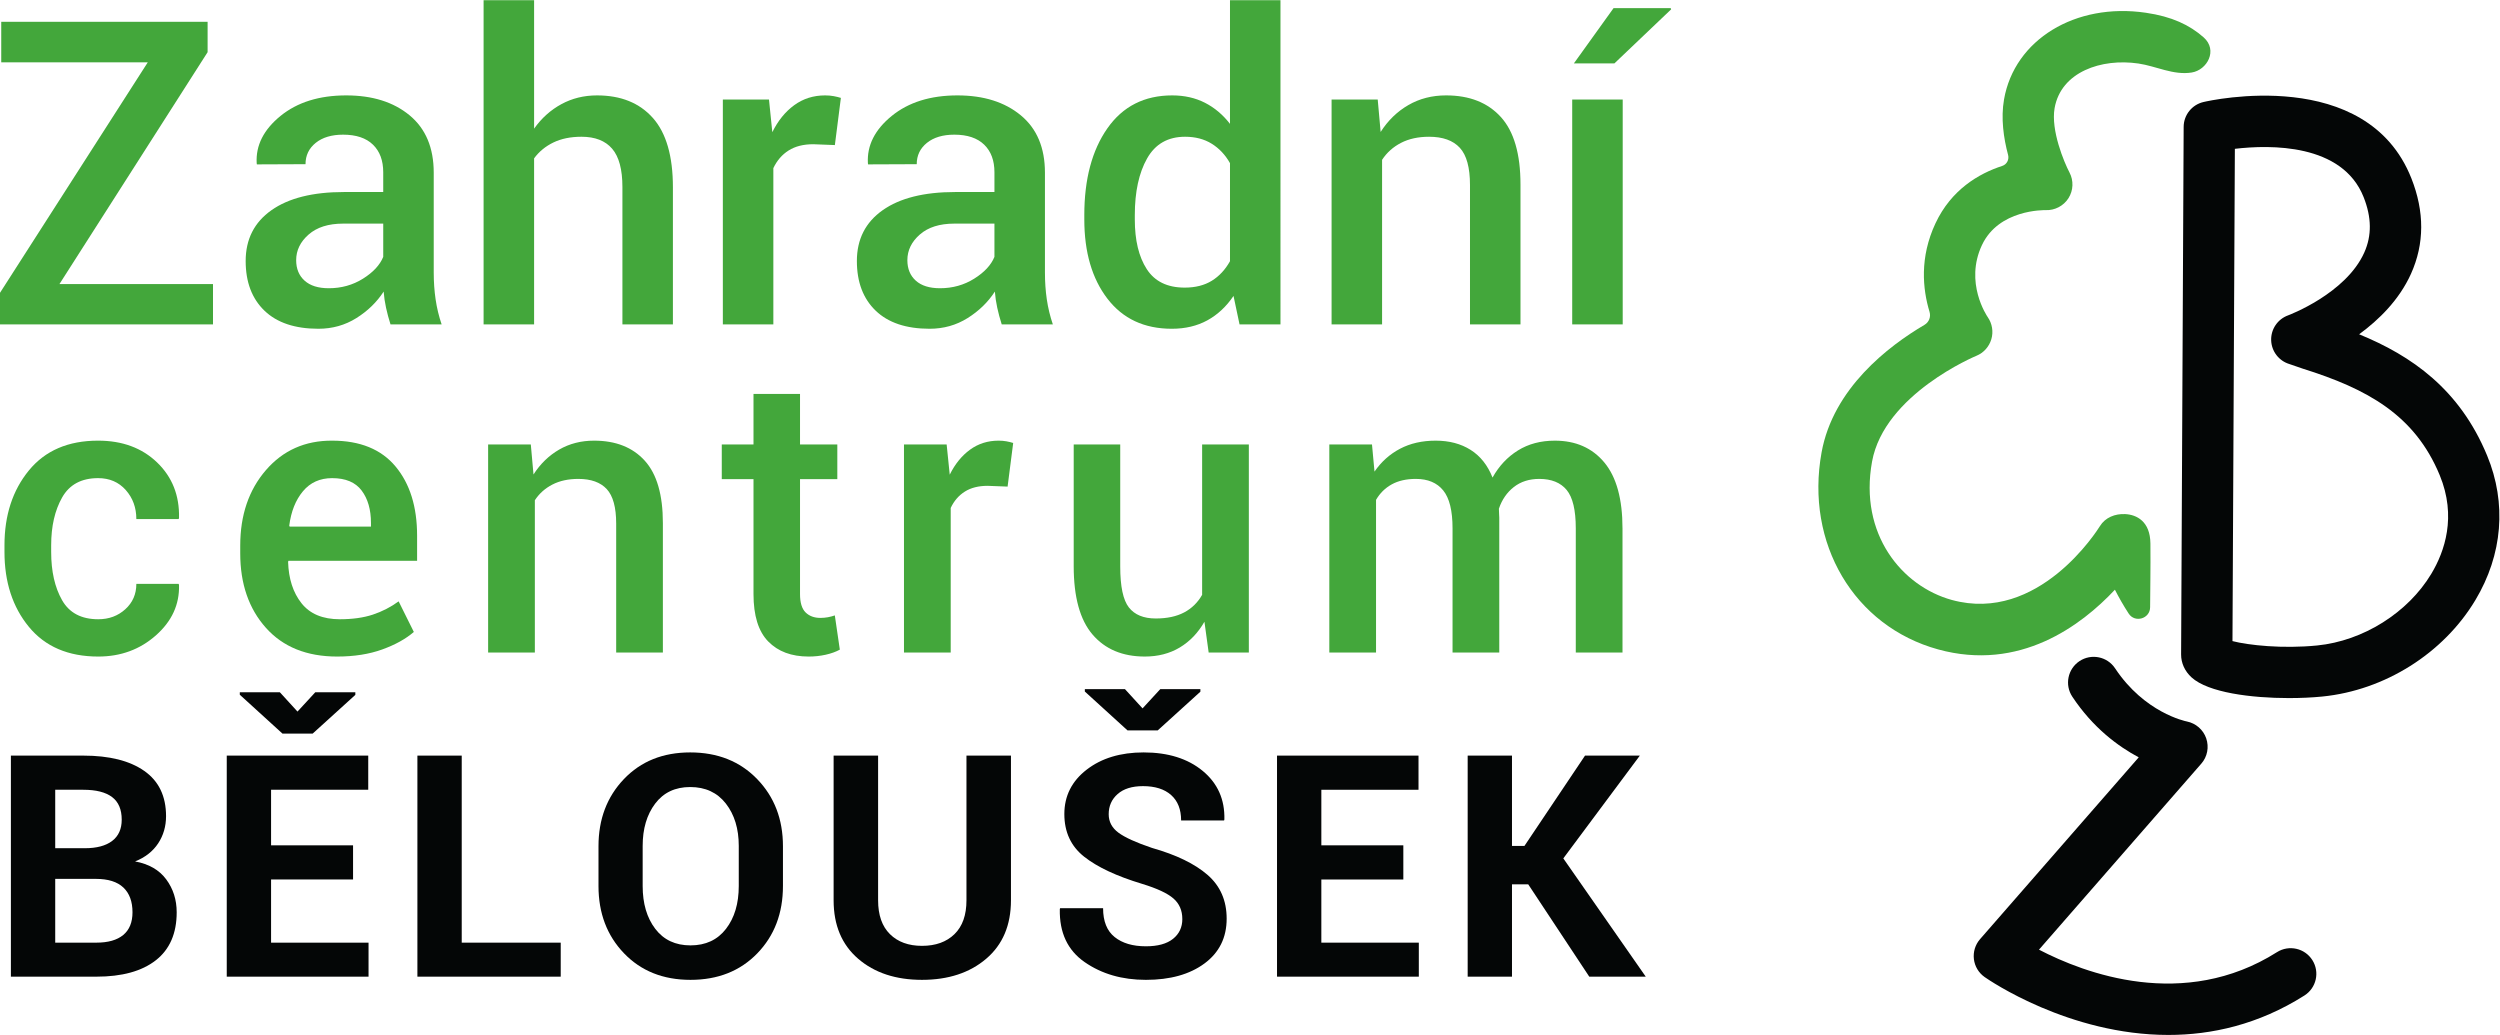
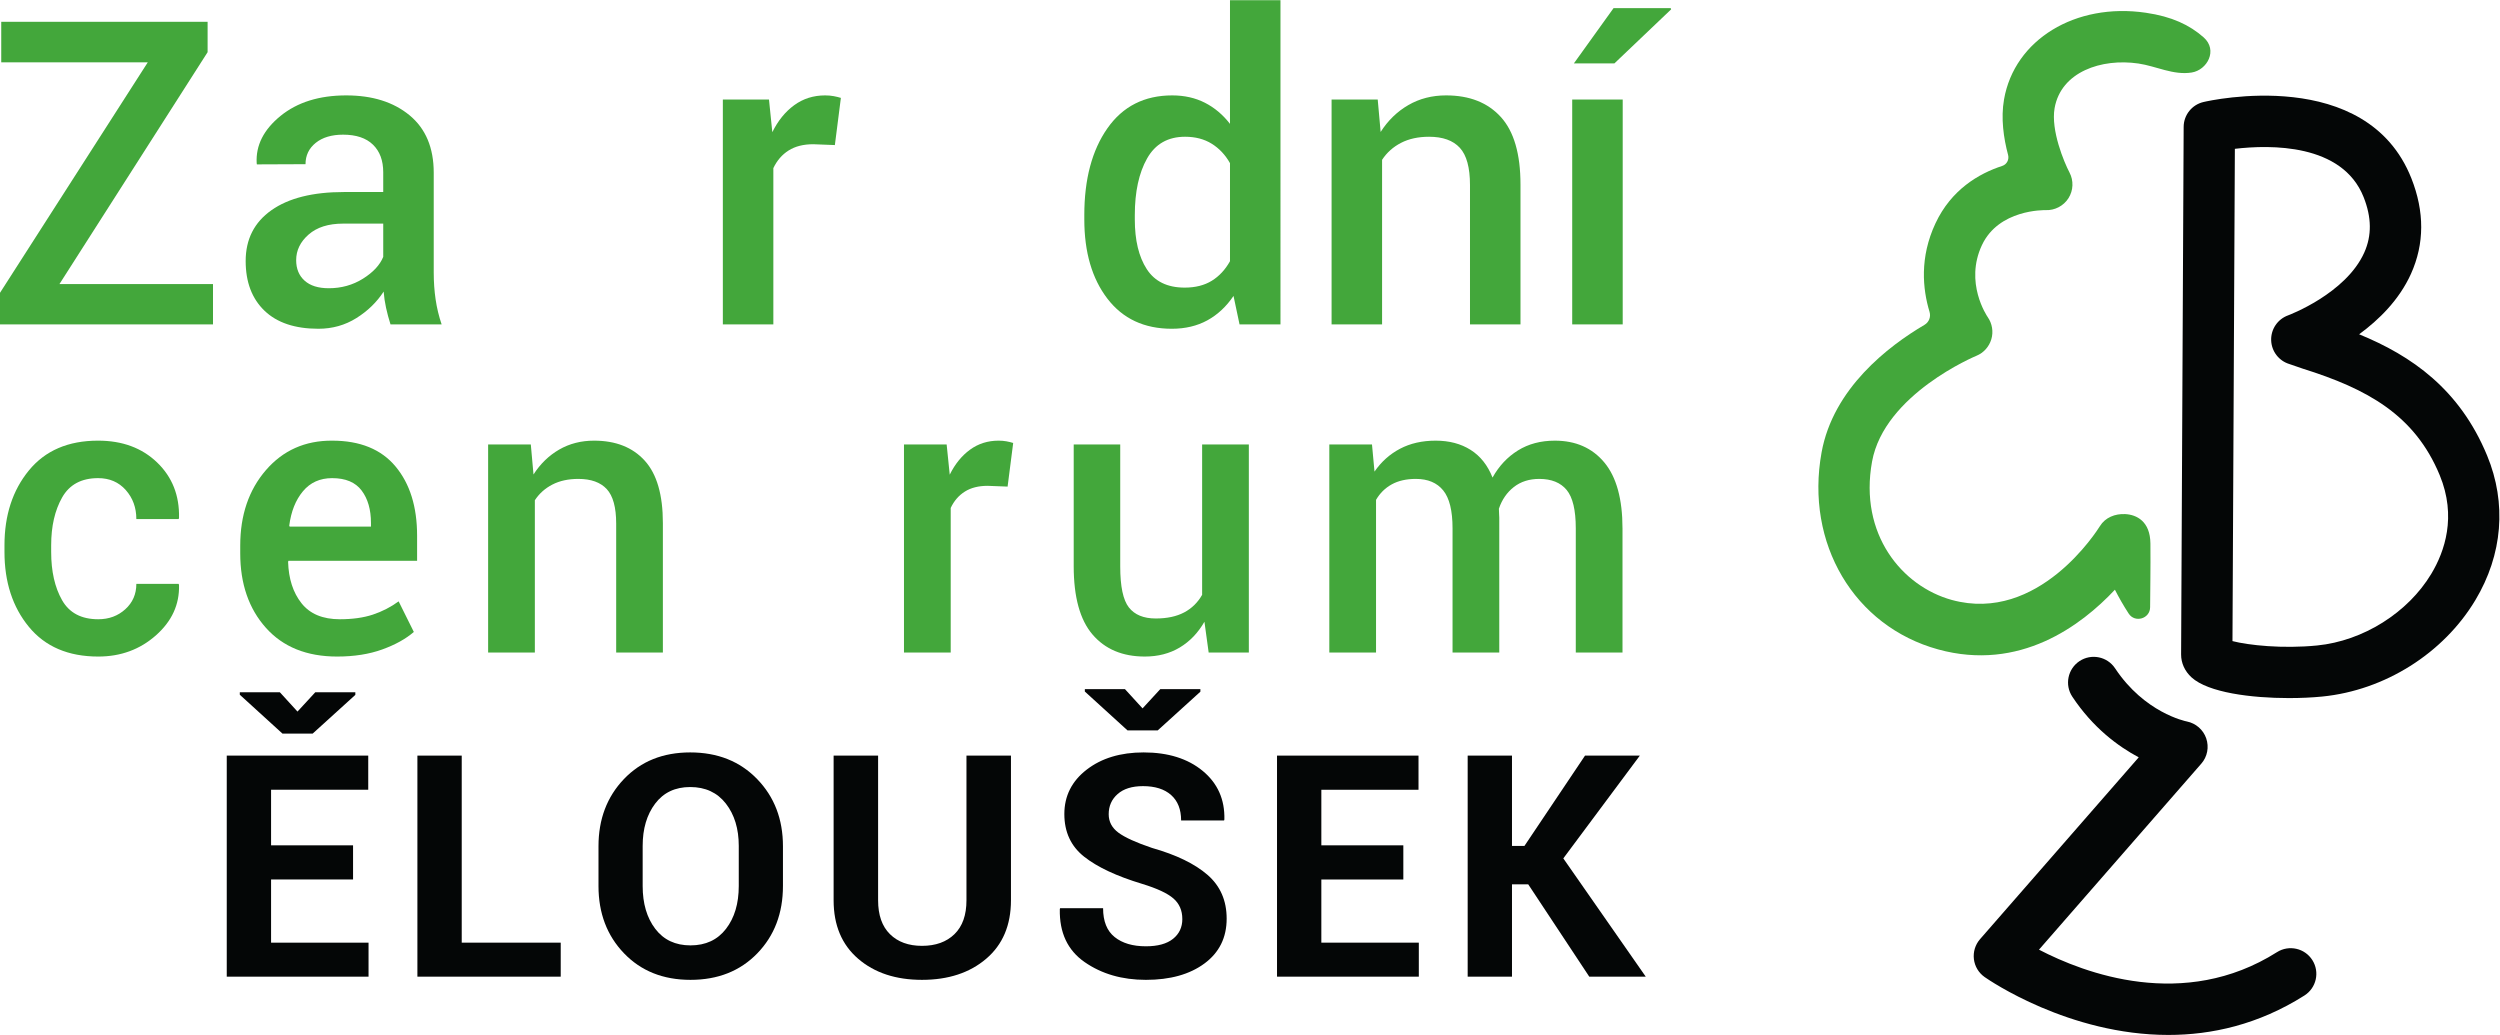
<svg xmlns="http://www.w3.org/2000/svg" viewBox="0 0 365.333 151.24" height="151.24" width="365.333" xml:space="preserve" id="svg2" version="1.1">
  <defs id="defs6" />
  <g transform="matrix(1.333,0,0,-1.333,0,151.24)" id="g10">
    <g transform="scale(0.1)" id="g12">
      <path id="path14" style="fill:#43a73b;fill-opacity:1;fill-rule:nonzero;stroke:none" d="M 65.156,823.152 H 233.508 V 778.953 H 0 v 34.633 L 161.984,1066.23 H 1.363 v 44.42 H 227.594 v -33.26 L 65.156,823.152" />
      <path id="path16" style="fill:#43a73b;fill-opacity:1;fill-rule:nonzero;stroke:none" d="m 360.449,818.598 c 13.809,0 26.309,3.488 37.473,10.48 11.164,6.981 18.558,14.953 22.207,23.914 v 36.449 h -43.965 c -16.105,0 -28.707,-3.988 -37.816,-11.961 -9.118,-7.968 -13.664,-17.351 -13.664,-28.128 0,-9.418 3.066,-16.907 9.23,-22.442 6.145,-5.543 14.984,-8.312 26.535,-8.312 z m 67.656,-39.645 c -1.976,6.227 -3.617,12.301 -4.894,18.227 -1.293,5.922 -2.164,11.843 -2.617,17.765 -7.457,-11.539 -17.399,-21.222 -29.856,-29.043 -12.457,-7.82 -26.347,-11.73 -41.683,-11.73 -25.664,0 -45.375,6.605 -59.125,19.816 -13.731,13.215 -20.606,31.36 -20.606,54.45 0,23.843 9.414,42.406 28.25,55.699 18.824,13.285 45.332,19.933 79.504,19.933 h 43.051 v 21.645 c 0,12.902 -3.75,23.008 -11.281,30.297 -7.512,7.289 -18.41,10.937 -32.684,10.937 -12.601,0 -22.633,-3.004 -30.074,-9 -7.442,-6 -11.16,-13.785 -11.16,-23.355 l -53.313,-0.223 -0.219,1.367 c -1.074,19.438 7.633,36.672 26.075,51.712 18.461,15.03 42.5,22.55 72.105,22.55 28.703,0 51.86,-7.29 69.492,-21.87 17.61,-14.575 26.418,-35.536 26.418,-62.876 v -109.57 c 0,-10.188 0.684,-19.938 2.055,-29.282 1.363,-9.336 3.559,-18.488 6.609,-27.449 h -56.047" />
-       <path id="path18" style="fill:#43a73b;fill-opacity:1;fill-rule:nonzero;stroke:none" d="m 585.516,993.555 c 8.195,11.535 18.183,20.495 29.953,26.875 11.773,6.39 24.797,9.57 39.07,9.57 26.117,0 46.508,-8.24 61.176,-24.72 14.648,-16.471 21.976,-41.878 21.976,-76.202 V 778.953 H 682.34 v 150.582 c 0,19.289 -3.758,33.301 -11.274,42.035 -7.531,8.727 -18.722,13.094 -33.605,13.094 -11.844,0 -22.109,-2.086 -30.754,-6.262 -8.664,-4.179 -15.73,-9.984 -21.191,-17.425 V 778.953 h -55.364 v 355.387 h 55.364 V 993.555" />
      <path id="path20" style="fill:#43a73b;fill-opacity:1;fill-rule:nonzero;stroke:none" d="m 915.242,975.551 -23.691,0.918 c -10.801,0 -19.797,-2.285 -27.004,-6.84 -7.211,-4.555 -12.793,-11.012 -16.746,-19.359 V 778.953 h -55.363 v 246.497 h 50.582 l 3.648,-35.77 c 6.219,12.6 14.227,22.48 24.027,29.61 9.793,7.14 21.075,10.71 33.832,10.71 3.344,0 6.457,-0.27 9.348,-0.8 2.879,-0.53 5.535,-1.17 7.961,-1.93 l -6.594,-51.719" />
-       <path id="path22" style="fill:#43a73b;fill-opacity:1;fill-rule:nonzero;stroke:none" d="m 1030.5,818.598 c 13.8,0 26.3,3.488 37.47,10.48 11.16,6.981 18.56,14.953 22.21,23.914 v 36.449 h -43.97 c -16.11,0 -28.7,-3.988 -37.82,-11.961 -9.113,-7.968 -13.663,-17.351 -13.663,-28.128 0,-9.418 3.066,-16.907 9.233,-22.442 6.14,-5.543 14.98,-8.312 26.54,-8.312 z m 67.66,-39.645 c -1.98,6.227 -3.62,12.301 -4.9,18.227 -1.3,5.922 -2.17,11.843 -2.62,17.765 -7.45,-11.539 -17.4,-21.222 -29.85,-29.043 -12.46,-7.82 -26.35,-11.73 -41.69,-11.73 -25.666,0 -45.373,6.605 -59.123,19.816 -13.735,13.215 -20.61,31.36 -20.61,54.45 0,23.843 9.418,42.406 28.258,55.699 18.82,13.285 45.335,19.933 79.505,19.933 h 43.05 v 21.645 c 0,12.902 -3.75,23.008 -11.28,30.297 -7.52,7.289 -18.42,10.937 -32.69,10.937 -12.6,0 -22.63,-3.004 -30.07,-9 -7.44,-6 -11.16,-13.785 -11.16,-23.355 l -53.32,-0.223 -0.215,1.367 c -1.074,19.438 7.633,36.672 26.075,51.712 18.457,15.03 42.5,22.55 72.11,22.55 28.7,0 51.86,-7.29 69.48,-21.87 17.62,-14.575 26.43,-35.536 26.43,-62.876 v -109.57 c 0,-10.188 0.68,-19.938 2.04,-29.282 1.37,-9.336 3.57,-18.488 6.62,-27.449 h -56.04" />
      <path id="path24" style="fill:#43a73b;fill-opacity:1;fill-rule:nonzero;stroke:none" d="m 1244.06,894 c 0,-22.785 4.36,-40.934 13.1,-54.445 8.74,-13.524 22.59,-20.278 41.58,-20.278 11.69,0 21.6,2.5 29.73,7.516 8.12,5.016 14.76,12.152 19.93,21.414 v 107.531 c -5.17,9.11 -11.85,16.211 -20.05,21.297 -8.2,5.09 -17.92,7.629 -29.15,7.629 -18.84,0 -32.74,-7.934 -41.69,-23.805 -8.97,-15.875 -13.45,-36.562 -13.45,-62.074 z m -55.36,4.785 c 0,39.336 8.44,71.035 25.3,95.113 16.86,24.062 40.54,36.102 71.07,36.102 13.35,0 25.32,-2.7 35.88,-8.08 10.56,-5.4 19.71,-13.11 27.45,-23.127 v 135.547 h 55.35 V 778.953 h -44.88 l -6.6,31.211 c -7.9,-11.695 -17.47,-20.613 -28.7,-26.769 -11.24,-6.149 -24.23,-9.223 -38.95,-9.223 -30.23,0 -53.76,11.008 -70.62,33.031 -16.86,22.016 -25.3,50.945 -25.3,86.797 v 4.785" />
      <path id="path26" style="fill:#43a73b;fill-opacity:1;fill-rule:nonzero;stroke:none" d="m 1510.36,1025.45 3.19,-35.544 c 8.05,12.614 18.18,22.434 30.42,29.504 12.22,7.07 26,10.59 41.33,10.59 25.67,0 45.68,-7.89 60.03,-23.69 14.36,-15.79 21.54,-40.474 21.54,-74.04 V 778.953 h -55.36 v 152.863 c 0,19.137 -3.73,32.723 -11.17,40.778 -7.44,8.047 -18.67,12.07 -33.71,12.07 -11.85,0 -22.1,-2.238 -30.76,-6.715 -8.66,-4.48 -15.57,-10.676 -20.73,-18.562 V 778.953 h -55.36 v 246.497 h 50.58" />
      <path id="path28" style="fill:#43a73b;fill-opacity:1;fill-rule:nonzero;stroke:none" d="m 1768.91,1125.68 h 62.65 l 0.45,-1.36 -62.19,-59.24 h -44.42 z m 10.02,-346.727 h -55.36 v 246.497 h 55.36 V 778.953" />
      <path id="path30" style="fill:#43a73b;fill-opacity:1;fill-rule:nonzero;stroke:none" d="m 107.742,455.715 c 11.66,0 21.528,3.648 29.61,10.957 8.078,7.308 12.117,16.582 12.117,27.824 h 46.367 l 0.422,-1.262 c 0.566,-21.359 -7.891,-39.765 -25.391,-55.226 -17.488,-15.457 -38.531,-23.184 -63.125,-23.184 -32.879,0 -58.238,10.86 -76.086,32.563 -17.852,21.711 -26.758,49.074 -26.758,82.09 v 7.378 c 0,32.875 8.906,60.211 26.758,81.989 17.848,21.781 43.137,32.664 75.883,32.664 26.555,0 48.121,-7.969 64.695,-23.918 16.582,-15.949 24.59,-36.219 24.024,-60.809 l -0.422,-1.261 h -46.367 c 0,12.503 -3.864,23.113 -11.582,31.828 -7.735,8.707 -17.848,13.066 -30.348,13.066 -18.27,0 -31.41,-7.062 -39.418,-21.184 -8.008,-14.117 -12.02,-31.582 -12.02,-52.375 v -7.378 c 0,-21.215 3.969,-38.813 11.918,-52.793 7.938,-13.985 21.176,-20.969 39.722,-20.969" />
      <path id="path32" style="fill:#43a73b;fill-opacity:1;fill-rule:nonzero;stroke:none" d="m 364.098,610.414 c -13.356,0 -24.024,-4.816 -32.032,-14.441 -8.007,-9.621 -12.992,-22.164 -14.968,-37.621 l 0.418,-1.051 h 89.156 v 4.004 c 0,14.613 -3.402,26.449 -10.219,35.511 -6.816,9.063 -17.598,13.598 -32.355,13.598 z m 5.48,-195.59 c -33.297,0 -59.328,10.504 -78.094,31.516 -18.75,21 -28.125,48.223 -28.125,81.664 v 8.434 c 0,33.429 9.375,61.011 28.125,82.718 18.766,21.711 42.965,32.489 72.614,32.352 30.625,0 53.824,-9.445 69.547,-28.348 15.742,-18.89 23.601,-44.156 23.601,-75.765 v -27.61 H 316.254 l -0.422,-1.055 c 0.566,-18.691 5.477,-33.863 14.75,-45.527 9.273,-11.664 23.258,-17.488 41.949,-17.488 13.907,0 25.957,1.683 36.149,5.051 10.183,3.375 19.633,8.222 28.34,14.55 l 16.652,-33.515 c -8.719,-7.586 -20.227,-13.985 -34.559,-19.18 -14.332,-5.195 -30.843,-7.797 -49.535,-7.797" />
      <path id="path34" style="fill:#43a73b;fill-opacity:1;fill-rule:nonzero;stroke:none" d="m 581.91,647.297 2.949,-32.879 c 7.457,11.656 16.832,20.754 28.141,27.297 11.309,6.531 24.066,9.793 38.254,9.793 23.75,0 42.269,-7.305 55.535,-21.918 13.285,-14.613 19.91,-37.445 19.91,-68.496 V 419.254 H 675.5 v 141.414 c 0,17.707 -3.449,30.285 -10.336,37.734 -6.891,7.442 -17.281,11.168 -31.191,11.168 -10.957,0 -20.45,-2.082 -28.457,-6.218 -8.008,-4.141 -14.407,-9.872 -19.172,-17.176 V 419.254 h -51.219 v 228.043 h 46.785" />
-       <path id="path36" style="fill:#43a73b;fill-opacity:1;fill-rule:nonzero;stroke:none" d="M 877.043,702.73 V 647.297 H 917.93 V 609.359 H 877.043 V 483.324 c 0,-9.418 2.035,-16.121 6.109,-20.133 4.082,-4 9.485,-6.003 16.235,-6.003 2.801,0 5.551,0.246 8.222,0.738 2.661,0.488 5.192,1.156 7.586,2 l 5.481,-37.516 c -4.36,-2.39 -9.516,-4.25 -15.492,-5.586 -5.973,-1.332 -12.196,-2 -18.664,-2 -18.825,0 -33.602,5.52 -44.356,16.547 -10.758,11.027 -16.121,28.348 -16.121,51.953 v 126.035 h -34.781 v 37.938 h 34.781 v 55.433 h 51" />
      <path id="path38" style="fill:#43a73b;fill-opacity:1;fill-rule:nonzero;stroke:none" d="m 1104.61,601.145 -21.92,0.839 c -9.97,0 -18.3,-2.105 -24.97,-6.324 -6.68,-4.215 -11.84,-10.187 -15.49,-17.922 V 419.254 h -51.222 v 228.043 h 46.782 l 3.38,-33.086 c 5.77,11.652 13.18,20.789 22.23,27.394 9.07,6.602 19.51,9.903 31.31,9.903 3.08,0 5.96,-0.242 8.64,-0.731 2.67,-0.496 5.12,-1.089 7.38,-1.797 l -6.12,-47.835" />
      <path id="path40" style="fill:#43a73b;fill-opacity:1;fill-rule:nonzero;stroke:none" d="m 1320.39,452.969 c -7.02,-12.223 -16.05,-21.629 -27.08,-28.239 -11.03,-6.605 -23.78,-9.906 -38.25,-9.906 -24.45,0 -43.56,8.047 -57.33,24.137 -13.78,16.082 -20.65,41.059 -20.65,74.922 v 133.414 h 51 V 513.461 c 0,-21.777 3.15,-36.703 9.48,-44.785 6.32,-8.078 16.16,-12.121 29.51,-12.121 12.36,0 22.72,2.215 31.08,6.636 8.36,4.43 14.92,10.856 19.71,19.289 v 164.817 h 51.21 V 419.254 h -44.05 l -4.63,33.715" />
      <path id="path42" style="fill:#43a73b;fill-opacity:1;fill-rule:nonzero;stroke:none" d="m 1504.08,647.297 2.75,-29.719 c 7.44,10.817 16.79,19.18 28.03,25.078 11.25,5.903 24.24,8.852 38.99,8.852 14.9,0 27.68,-3.367 38.35,-10.117 10.69,-6.743 18.7,-16.856 24.03,-30.344 7.03,12.644 16.31,22.547 27.83,29.715 11.51,7.164 25,10.746 40.47,10.746 22.89,0 40.98,-7.969 54.27,-23.918 13.27,-15.949 19.91,-40.078 19.91,-72.399 V 419.254 h -51.22 v 136.144 c 0,19.954 -3.33,33.973 -10,42.051 -6.68,8.082 -16.7,12.121 -30.04,12.121 -10.96,0 -20.23,-2.949 -27.82,-8.851 -7.59,-5.899 -13.07,-13.844 -16.44,-23.821 0,-2.109 0.07,-3.933 0.21,-5.484 0.14,-1.547 0.21,-3.019 0.21,-4.422 V 419.254 h -51.22 v 136.144 c 0,19.254 -3.39,33.098 -10.21,41.528 -6.82,8.429 -16.83,12.644 -30.03,12.644 -10.41,0 -19.23,-2.007 -26.46,-6.011 -7.23,-4.004 -12.96,-9.657 -17.17,-16.957 V 419.254 h -51.22 v 228.043 h 46.78" />
-       <path id="path44" style="fill:#040606;fill-opacity:1;fill-rule:nonzero;stroke:none" d="M 60.535,171.086 V 101.18 h 45.117 c 12.86,0 22.684,2.8 29.457,8.41 6.762,5.601 10.145,13.89 10.145,24.879 0,11.758 -3.328,20.804 -9.984,27.125 -6.657,6.32 -16.7,9.492 -30.125,9.492 z m 0,33.617 h 32.453 c 12.996,0 22.981,2.66 29.973,7.988 6.992,5.329 10.477,13.094 10.477,23.305 0,11.207 -3.516,19.469 -10.567,24.797 -7.051,5.324 -17.558,7.992 -31.535,7.992 H 60.535 Z M 11.945,63.898 V 306.23 h 79.391 c 28.516,0 50.766,-5.57 66.742,-16.726 15.973,-11.149 23.965,-27.711 23.965,-49.68 0,-11.094 -2.891,-21.031 -8.648,-29.797 -5.786,-8.761 -14.215,-15.371 -25.301,-19.808 15.082,-2.77 26.465,-9.317 34.109,-19.633 7.656,-10.32 11.496,-22.363 11.496,-36.117 0,-23.199 -7.656,-40.758 -22.98,-52.68 -15.301,-11.93 -37,-17.891 -65.067,-17.891 H 11.945" />
      <path id="path46" style="fill:#040606;fill-opacity:1;fill-rule:nonzero;stroke:none" d="m 326.133,354.504 19.48,21.133 h 43.934 v -2.828 l -46.766,-42.442 h -33.125 l -46.773,42.606 v 2.664 h 43.949 z m 60.914,-184.09 H 297.168 V 101.18 H 404.023 V 63.898 H 248.582 V 306.23 H 403.691 V 268.785 H 297.168 v -60.918 h 89.879 v -37.453" />
      <path id="path48" style="fill:#040606;fill-opacity:1;fill-rule:nonzero;stroke:none" d="M 506.172,101.18 H 614.699 V 63.898 H 457.586 V 306.23 h 48.586 V 101.18" />
      <path id="path50" style="fill:#040606;fill-opacity:1;fill-rule:nonzero;stroke:none" d="m 809.895,207.203 c 0,18.856 -4.723,34.336 -14.141,46.434 -9.434,12.097 -22.473,18.14 -39.113,18.14 -16.426,0 -29.211,-6.043 -38.368,-18.14 -9.16,-12.098 -13.734,-27.578 -13.734,-46.434 v -43.945 c 0,-19.199 4.602,-34.836 13.82,-46.938 9.2,-12.09 22.079,-18.14 38.606,-18.14 16.656,0 29.633,6.05 38.949,18.14 9.316,12.102 13.981,27.739 13.981,46.938 z m 48.433,-43.945 c 0,-29.848 -9.375,-54.457 -28.125,-73.817 -18.75,-19.363 -43.172,-29.043 -73.238,-29.043 -29.957,0 -54.258,9.711 -72.891,29.133 -18.648,19.418 -27.965,43.989 -27.965,73.727 v 43.613 c 0,29.629 9.289,54.176 27.875,73.641 18.59,19.476 42.805,29.215 72.657,29.215 30.058,0 54.531,-9.739 73.398,-29.215 18.856,-19.465 28.289,-44.012 28.289,-73.641 v -43.613" />
      <path id="path52" style="fill:#040606;fill-opacity:1;fill-rule:nonzero;stroke:none" d="M 1108.29,306.23 V 147.613 c 0,-27.293 -9.06,-48.652 -27.14,-64.074 -18.08,-15.43 -41.55,-23.141 -70.41,-23.141 -28.728,0 -52.072,7.711 -69.978,23.141 -17.918,15.422 -26.887,36.781 -26.887,64.074 V 306.23 h 48.762 V 147.613 c 0,-16.203 4.332,-28.574 12.996,-37.113 8.644,-8.551 20.359,-12.82 35.107,-12.82 14.99,0 26.85,4.269 35.63,12.82 8.76,8.539 13.14,20.91 13.14,37.113 V 306.23 h 48.78" />
      <path id="path54" style="fill:#040606;fill-opacity:1;fill-rule:nonzero;stroke:none" d="m 1252.54,357.996 19.47,21.137 h 43.94 v -2.828 l -46.77,-42.442 h -33.12 l -46.78,42.606 v 2.664 h 43.96 z m 43.6,-230.855 c 0,9.324 -3.24,16.808 -9.74,22.468 -6.48,5.664 -17.89,10.993 -34.2,15.981 -27.96,8.43 -49.18,18.363 -63.65,29.793 -14.48,11.43 -21.74,27.015 -21.74,46.765 0,19.864 8.17,36.09 24.48,48.688 16.31,12.594 37.11,18.891 62.41,18.891 26.86,0 48.46,-6.774 64.83,-20.301 16.36,-13.543 24.27,-31.297 23.71,-53.266 l -0.33,-1 h -47.09 c 0,12.09 -3.66,21.387 -10.99,27.883 -7.32,6.488 -17.58,9.73 -30.8,9.73 -11.97,0 -21.25,-2.886 -27.78,-8.652 -6.56,-5.769 -9.83,-13.148 -9.83,-22.137 0,-8.214 3.55,-14.949 10.65,-20.214 7.11,-5.282 19.36,-10.852 36.79,-16.731 26.62,-7.555 46.93,-17.398 60.91,-29.543 13.99,-12.152 20.97,-28.16 20.97,-48.016 0,-20.75 -8.09,-37.121 -24.3,-49.101 -16.2,-11.98 -37.61,-17.98 -64.24,-17.98 -26.07,0 -48.47,6.492 -67.16,19.473 -18.69,12.98 -27.76,32.34 -27.21,58.09 l 0.33,0.992 h 47.11 c 0,-14.305 4.21,-24.851 12.65,-31.613 8.42,-6.77 19.85,-10.149 34.28,-10.149 12.98,0 22.88,2.707 29.71,8.149 6.82,5.441 10.23,12.699 10.23,21.801" />
      <path id="path56" style="fill:#040606;fill-opacity:1;fill-rule:nonzero;stroke:none" d="m 1538.43,170.414 h -89.88 V 101.18 h 106.86 V 63.898 H 1399.96 V 306.23 h 155.11 v -37.445 h -106.52 v -60.918 h 89.88 v -37.453" />
      <path id="path58" style="fill:#040606;fill-opacity:1;fill-rule:nonzero;stroke:none" d="m 1675.37,165.09 h -17.82 V 63.898 h -48.58 V 306.23 h 48.58 v -99.027 h 13.65 l 66.42,99.027 h 60.09 l -83.89,-112.675 90.37,-129.657 h -61.92 l -66.9,101.192" />
      <path id="path60" style="fill:#43a73b;fill-opacity:1;fill-rule:nonzero;stroke:none" d="m 2357.44,538.715 c -0.21,24.551 -15.31,31.652 -27.61,32.277 -11.14,0.563 -21.89,-3.703 -27.73,-13.164 -2.71,-4.375 -67.26,-107.066 -162.42,-80.949 -54.41,14.992 -101.9,71.898 -87.4,151.691 13.42,73.864 113.47,115.59 114.43,115.981 7.92,3.203 13.88,9.937 16.32,18.113 2.45,8.188 0.98,17.141 -3.88,24.168 -1.06,1.527 -25.7,37.957 -6.4,79.059 18.46,39.3 68.09,38.304 69.96,38.332 9.9,-0.391 19.54,4.601 24.91,13.097 5.37,8.496 5.79,19.243 1.11,28.145 -5.98,11.383 -20.57,46.246 -16.34,70.505 6.97,39.94 51.51,54.92 91.87,48.98 19.52,-2.86 38.28,-13.06 58.41,-9.87 17.03,2.7 28.99,24.53 13.1,38.55 -15.41,13.6 -34.8,22.81 -63.38,26.98 -77.2,11.32 -144.01,-29.56 -155.42,-94.97 -3.62,-20.72 -0.49,-42.488 4.45,-60.945 1.35,-5.05 -1.42,-10.371 -6.39,-11.992 -26.05,-8.492 -55.96,-26.187 -73.2,-62.902 -17.57,-37.422 -14.1,-72.125 -6.54,-97.063 1.66,-5.476 -0.56,-11.34 -5.5,-14.254 -39.83,-23.461 -100.11,-69.707 -112.85,-139.863 -18.14,-99.742 35.61,-190.578 127.8,-215.973 89.32,-24.566 156.84,26.004 193.77,65.454 4.24,-8.321 9.26,-17.184 15.09,-26.153 6.87,-10.57 23.45,-5.656 23.51,6.953 0.09,19.282 0.58,41.61 0.33,69.813" />
      <path id="path62" style="fill:#040606;fill-opacity:1;fill-rule:nonzero;stroke:none" d="m 2447.4,431.758 c 17.54,-4.535 54.95,-8.57 92.81,-4.793 50.42,4.988 99.57,35.883 125.24,78.683 14.52,24.223 27.9,62.61 9.17,107.938 -27.47,66.449 -79.84,94.754 -150.03,116.812 -2.72,0.864 -5.38,1.813 -8.05,2.77 -2.2,0.801 -4.4,1.617 -6.64,2.285 -11.64,3.469 -19.73,14.02 -20.08,26.152 -0.35,12.141 7.13,23.125 18.56,27.254 0.57,0.207 63.3,23.676 83.53,68.895 8.33,18.633 8.09,38.492 -0.73,60.726 -23.4,58.993 -102.47,57.504 -141.16,52.95 -1.87,-387.528 -2.44,-504.328 -2.62,-539.672 z m 61.85,-62.461 c -41.31,0 -88.4,6.039 -106.63,22.617 -7.48,6.809 -11.58,15.777 -11.53,25.242 0.02,4.067 2.79,578.348 2.79,578.348 0.06,13.016 9.06,24.296 21.73,27.246 7.27,1.72 178.76,40.18 227.86,-83.52 14.55,-36.675 14.44,-71.921 -0.35,-104.757 -12.88,-28.618 -35.23,-50.532 -56.87,-66.348 57.45,-23.539 110.17,-60.035 140.35,-133.062 21.59,-52.219 17,-108.446 -12.9,-158.333 -35.03,-58.437 -99.38,-98.96 -167.94,-105.753 -10.84,-1.071 -23.39,-1.68 -36.51,-1.68" />
      <path id="path64" style="fill:#040606;fill-opacity:1;fill-rule:nonzero;stroke:none" d="m 2377.15,0 c -108.99,0 -196.25,59.84 -201.43,63.461 -6.54,4.578 -10.83,11.711 -11.79,19.641 -0.95,7.918 1.49,15.879 6.73,21.898 l 173.97,199.34 c -22.56,11.984 -50.19,32.383 -72.81,66.488 -8.58,12.942 -5.04,30.399 7.89,38.992 12.97,8.578 30.41,5.047 39,-7.902 32.18,-48.527 76.78,-57.898 78.67,-58.27 9.84,-1.957 18.01,-9.039 21.25,-18.546 3.24,-9.497 1.29,-20.02 -5.3,-27.582 L 2235.28,93.488 c 49.67,-25.859 158.69,-67.387 260.89,-2.738 13.13,8.301 30.51,4.41 38.81,-8.719 8.31,-13.121 4.4,-30.5 -8.72,-38.801 C 2475.77,11.25 2424.4,0 2377.15,0" />
    </g>
  </g>
</svg>